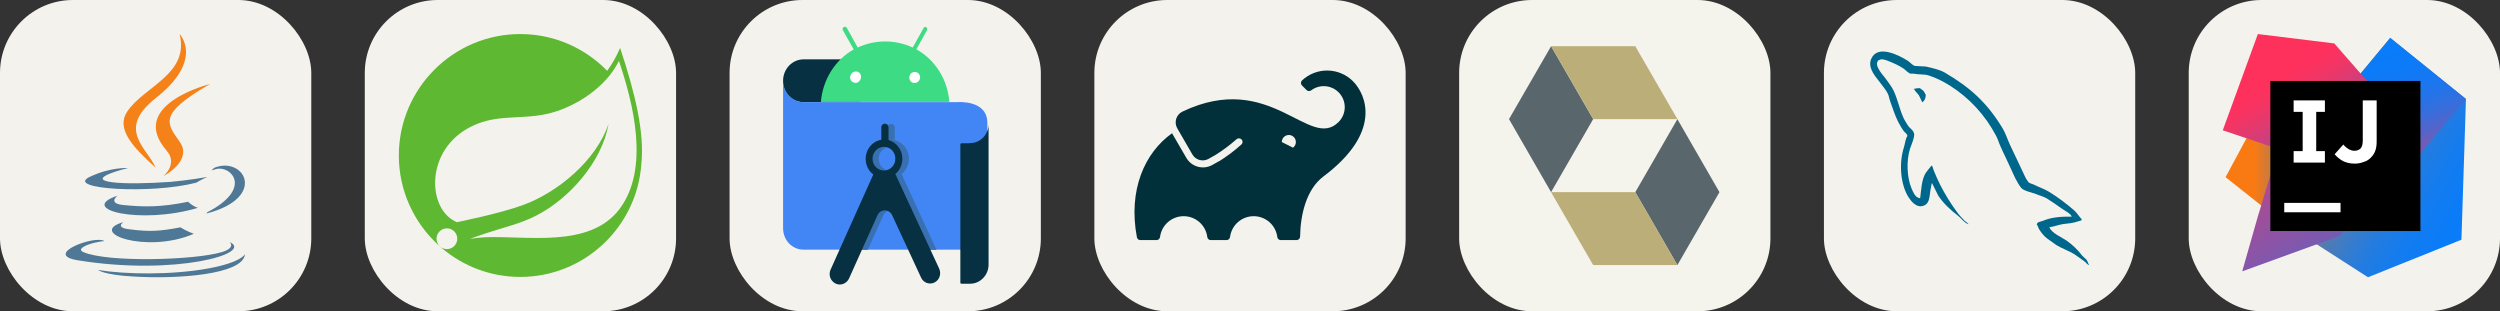
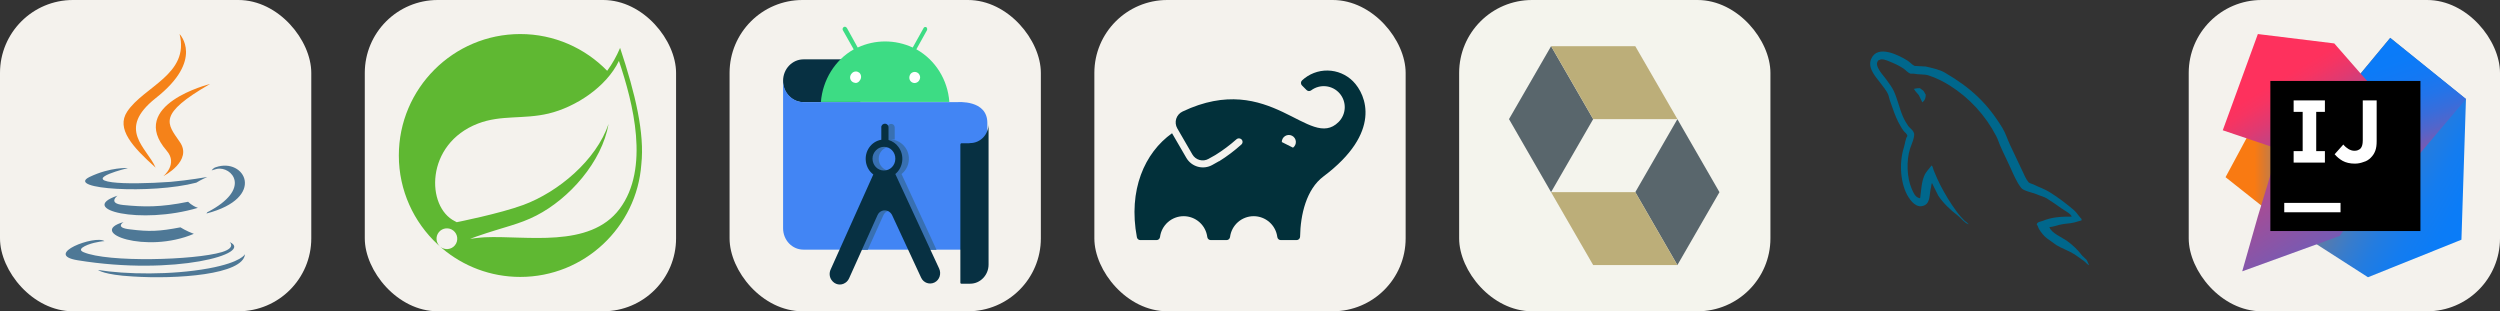
<svg xmlns="http://www.w3.org/2000/svg" width="385.5" height="48" viewBox="0 0 2056 256" fill="none" version="1.1">
  <rect x="0" y="0" width="2056" height="256" fill="#333333" stroke="none" />
  <g transform="translate(0, 0)">
    <svg width="256" height="256" fill="none" viewBox="0 0 256 256">
      <rect width="256" height="256" fill="#F4F2ED" rx="60" />
      <path fill="#4E7896" d="M101.634 182.619C101.634 182.619 93.955 187.293 106.979 188.63C122.707 190.634 131.023 190.299 148.386 186.962C148.386 186.962 153.06 189.971 159.406 192.306C120.331 209.002 70.909 191.304 101.634 182.619ZM96.625 160.914C96.625 160.914 88.275 167.26 101.299 168.593C118.327 170.262 131.69 170.597 154.732 165.926C154.732 165.926 157.741 169.267 162.747 170.936C115.664 184.961 62.898 172.269 96.625 160.917V160.914ZM188.795 198.984C188.795 198.984 194.471 203.658 182.449 207.334C160.073 214.012 88.61 216.019 68.573 207.334C61.564 204.325 74.92 199.982 79.259 199.319C83.601 198.317 85.937 198.317 85.937 198.317C78.257 192.973 34.842 209.337 63.896 214.046C143.709 227.073 209.499 208.37 188.792 199.018L188.795 198.984ZM105.307 138.203C105.307 138.203 68.905 146.888 92.279 149.89C102.298 151.223 122 150.892 140.368 149.555C155.396 148.221 170.458 145.548 170.458 145.548C170.458 145.548 165.113 147.886 161.441 150.222C124.342 159.915 53.211 155.573 73.583 145.554C90.953 137.204 105.307 138.203 105.307 138.203V138.203ZM170.423 174.604C207.83 155.234 190.46 136.534 178.438 138.873C175.429 139.54 174.096 140.207 174.096 140.207C174.096 140.207 175.097 138.203 177.436 137.54C201.145 129.19 219.849 162.586 169.757 175.61C169.757 175.61 170.092 175.275 170.423 174.608V174.604ZM108.979 227.364C145.046 229.703 200.147 226.03 201.484 208.995C201.484 208.995 198.817 215.673 171.764 220.683C141.042 226.359 102.968 225.692 80.596 222.016C80.596 222.016 85.27 226.023 108.982 227.36L108.979 227.364Z" />
      <path fill="#F58219" d="M147.685 28C147.685 28 168.389 49.039 127.983 80.759C95.589 106.472 120.632 121.168 127.983 137.861C108.948 120.833 95.261 105.802 104.606 91.776C118.331 71.083 156.062 61.064 147.685 28ZM137 123.842C146.683 134.862 134.333 144.881 134.333 144.881C134.333 144.881 159.044 132.195 147.692 116.494C137.338 101.466 129.324 94.118 172.738 69.069C172.738 69.069 104.277 86.097 137.007 123.835L137 123.842Z" />
    </svg>
  </g>
  <g transform="translate(300, 0)">
    <svg width="256" height="256" viewBox="0 0 256 256" fill="none">
      <rect width="256" height="256" rx="60" fill="#F4F2ED" />
      <path d="M209.545 171.821C184.93 204.618 132.347 193.547 98.635 195.139C98.635 195.139 92.667 195.471 86.656 196.461C86.656 196.461 88.929 195.491 91.828 194.492C115.506 186.304 126.695 184.659 141.082 177.269C168.114 163.421 195.018 133.259 200.492 101.925C190.202 132.061 158.909 157.998 130.415 168.53C110.911 175.727 75.642 182.731 75.637 182.734C75.653 182.759 74.231 181.996 74.211 181.979C50.225 170.309 49.533 118.359 93.097 101.613C112.197 94.266 130.466 98.302 151.114 93.387C173.136 88.151 198.642 71.644 209.009 50.063C220.631 84.535 234.592 138.467 209.545 171.821V171.821ZM209.973 39.381C207.043 46.343 203.466 52.617 199.344 58.228C181.197 39.604 155.868 28 127.871 28C72.799 28 28 72.804 28 127.866C28 156.731 40.321 182.764 59.964 201.012L62.151 202.949C58.499 199.971 57.938 194.608 60.898 190.952C63.876 187.295 69.244 186.728 72.898 189.69C76.562 192.658 77.12 198.035 74.154 201.697C71.198 205.361 65.82 205.914 62.161 202.958L63.65 204.276C81.025 218.906 103.424 227.743 127.871 227.743C180.511 227.743 223.736 186.778 227.436 135.073C230.176 109.757 222.699 77.611 209.973 39.381Z" fill="#5FB832" />
    </svg>
  </g>
  <g transform="translate(600, 0)">
    <svg width="256" height="256" viewBox="0 0 256 256" fill="none">
      <rect width="256" height="256" rx="60" fill="#F4F2ED" />
      <path d="M107.028 48.818H60.789C51.58 48.818 44.011 56.68 44.011 66.415C43.682 75.811 50.918 83.67 59.97 84.011H107.522L107.028 48.818Z" fill="#073042" />
      <path d="M211.835 205.303H60.789C51.415 205.303 44.011 197.445 44.011 187.707V66.246C44.011 75.982 51.58 83.841 60.789 84.011H187.321C187.321 84.011 212 81.793 212 101.097V205.303H211.835Z" fill="#4285F4" />
      <path d="M141.413 143.12C148.159 137.825 149.475 127.917 144.379 121.082C141.579 117.324 137.301 114.933 132.692 114.761H133.186C134.011 114.591 134.997 114.591 135.823 114.761V105.024C135.823 103.828 135.327 102.803 134.34 102.292C132.858 101.437 131.049 101.95 130.227 103.487C129.897 104 129.733 104.512 129.897 105.195V115.102C121.671 116.469 115.912 124.499 117.225 133.213V133.383C117.886 137.483 120.027 141.242 123.316 143.633L95.509 205.474H113.609L126.441 177.116C127.925 173.698 131.872 172.162 135.327 173.87C136.646 174.554 137.795 175.749 138.453 177.116L151.783 205.474H170.209L141.413 143.12ZM132.036 140.387C126.77 140.387 122.657 135.945 122.657 130.48C122.657 125.011 126.935 120.741 132.199 120.911C134.667 120.911 136.81 121.937 138.617 123.647C142.401 127.403 142.401 133.554 138.781 137.483C137.137 139.192 134.667 140.387 132.036 140.387Z" fill="#3870B2" />
      <path d="M96.992 57.363H161.818V69.662H96.992V57.363Z" fill="white" />
      <path d="M127.1 120.741C132.199 120.741 136.48 125.183 136.316 130.649C136.316 135.945 132.036 140.387 126.77 140.216C121.671 140.216 117.556 135.775 117.556 130.48C117.556 127.917 118.542 125.524 120.357 123.647C122.164 121.766 124.63 120.741 127.1 120.741ZM130.72 115.102V104.853C130.72 103.657 130.227 102.633 129.24 102.119C127.76 101.265 125.949 101.778 125.123 103.316C124.793 103.828 124.63 104.341 124.793 105.024V114.933C116.567 116.298 110.808 124.33 112.129 133.042V133.213C112.788 137.31 114.924 141.07 118.215 143.46L83.169 221.532C81.854 224.268 82.018 227.682 83.828 230.245C86.457 234.173 91.562 235.198 95.342 232.466C96.663 231.611 97.649 230.245 98.306 228.878L121.671 176.944C123.151 173.528 127.1 171.99 130.556 173.698C131.872 174.382 133.022 175.579 133.681 176.944L157.539 228.366C159.516 232.636 164.449 234.344 168.566 232.293C172.676 230.245 174.323 225.119 172.347 220.848L136.316 143.12C142.896 137.652 144.049 127.575 138.781 120.741C136.81 118.007 134.011 116.128 130.72 115.102Z" fill="#073042" />
      <path d="M152.276 68.296C149.805 68.296 147.831 66.415 147.831 63.854C147.831 62.658 148.323 61.292 149.146 60.437C150.957 58.73 153.591 58.73 155.401 60.437C156.222 61.292 156.716 62.487 156.716 63.683C156.552 66.246 154.742 68.125 152.276 68.296ZM103.572 68.125C101.1 68.125 99.129 66.075 99.129 63.683C99.129 62.487 99.624 61.292 100.443 60.437C101.925 58.559 104.726 58.216 106.533 59.756H106.698C108.506 61.463 108.67 64.366 107.028 66.246L106.533 66.927C105.712 67.782 104.562 68.296 103.406 68.296L103.572 68.125ZM153.591 40.62L162.311 24.904C162.804 24.05 162.475 23.025 161.818 22.342C160.995 22 160.174 22.171 159.681 22.855L150.629 39.083C136.151 32.421 119.698 32.421 105.383 39.083L96.498 23.025C96.169 22.513 95.509 22 94.849 22C94.192 22 93.533 22.342 93.202 23.025C92.874 23.538 92.874 24.391 93.202 24.904L102.09 40.62C86.621 49.33 76.585 65.734 75.108 83.841H180.737C179.424 65.564 169.221 49.33 153.755 40.62" fill="#3DDC84" />
      <path d="M197.37 117.839H190.459C190.128 118.007 189.8 118.349 189.8 118.861V232.466C189.8 232.977 190.128 233.319 190.625 233.319H197.863C206.254 233.319 213 226.143 213 217.603V101.95C213 110.662 206.254 117.667 197.863 117.667H197.37V117.839Z" fill="#073042" />
    </svg>
  </g>
  <g transform="translate(900, 0)">
    <svg width="256" height="256" viewBox="0 0 256 256" fill="none">
      <rect width="256" height="256" rx="60" fill="#F4F2ED" />
      <path d="M212.674 66.795C207.14 61.278 199.681 58.127 191.868 58.004C184.055 57.881 176.5 60.797 170.795 66.137C170.513 66.397 170.287 66.712 170.132 67.063C169.977 67.414 169.897 67.793 169.896 68.177C169.885 68.563 169.954 68.947 170.097 69.305C170.24 69.664 170.455 69.989 170.729 70.261L174.524 74.056C175.014 74.544 175.662 74.838 176.351 74.887C177.04 74.935 177.723 74.734 178.276 74.32C181.771 71.691 186.133 70.486 190.482 70.949C194.831 71.412 198.842 73.508 201.705 76.814C204.568 80.12 206.07 84.39 205.907 88.76C205.744 93.13 203.929 97.276 200.828 100.36C176.916 124.272 144.974 57.252 72.557 91.716C71.323 92.29 70.221 93.114 69.321 94.135C68.421 95.157 67.744 96.354 67.332 97.652C66.919 98.949 66.781 100.318 66.925 101.671C67.069 103.025 67.493 104.334 68.17 105.515L80.608 127.014C81.9 129.248 84.019 130.883 86.508 131.565C88.996 132.247 91.653 131.92 93.903 130.656L94.21 130.415L93.969 130.59L99.475 127.519C105.615 123.703 111.42 119.373 116.828 114.576C117.361 114.084 118.053 113.801 118.778 113.777C119.502 113.753 120.212 113.989 120.777 114.444C121.107 114.702 121.377 115.029 121.566 115.403C121.756 115.777 121.86 116.188 121.873 116.607C121.885 117.026 121.805 117.442 121.639 117.827C121.472 118.211 121.223 118.554 120.908 118.832C115.237 123.956 109.121 128.566 102.634 132.608H102.437L96.93 135.702C93.321 137.697 89.074 138.201 85.097 137.106C81.121 136.012 77.731 133.406 75.65 129.844L63.892 109.574C41.34 125.61 27.672 156.301 34.978 195.109C35.096 195.768 35.442 196.364 35.956 196.793C36.469 197.222 37.117 197.457 37.786 197.457H51.146C51.846 197.452 52.52 197.194 53.045 196.73C53.569 196.266 53.908 195.628 53.998 194.934C54.594 190.2 56.898 185.846 60.477 182.689C64.055 179.533 68.663 177.792 73.435 177.792C78.207 177.792 82.814 179.533 86.393 182.689C89.972 185.846 92.275 190.2 92.872 194.934C92.957 195.626 93.291 196.264 93.812 196.728C94.332 197.192 95.004 197.451 95.702 197.457H108.733C109.433 197.452 110.107 197.194 110.632 196.73C111.156 196.266 111.495 195.628 111.585 194.934C112.181 190.2 114.485 185.846 118.063 182.689C121.642 179.533 126.25 177.792 131.022 177.792C135.793 177.792 140.401 179.533 143.98 182.689C147.559 185.846 149.862 190.2 150.459 194.934C150.546 195.653 150.902 196.313 151.456 196.78C152.009 197.248 152.718 197.49 153.442 197.457H166.32C167.073 197.451 167.794 197.153 168.33 196.624C168.867 196.096 169.176 195.38 169.194 194.627C169.479 176.462 174.371 155.621 188.345 145.157C236.565 109.003 223.841 78.027 212.674 66.795ZM163.358 121.442L154.144 116.813C154.14 115.822 154.391 114.847 154.872 113.981C155.353 113.114 156.048 112.386 156.891 111.865C157.734 111.344 158.697 111.048 159.687 111.006C160.676 110.963 161.661 111.175 162.545 111.622C163.43 112.068 164.185 112.734 164.739 113.556C165.293 114.378 165.626 115.328 165.708 116.315C165.789 117.303 165.616 118.295 165.205 119.196C164.793 120.098 164.157 120.879 163.358 121.464V121.442Z" fill="#02303A" />
    </svg>
  </g>
  <g transform="translate(1200, 0)">
    <svg width="256" height="256" viewBox="0 0 256 256" fill="none">
      <rect width="256" height="256" rx="60" fill="#F4F4ED" />
      <path d="M75.616 38L110.238 97.962L75.599 158.009L41 97.962L75.616 38Z" fill="#59666C" />
      <path d="M144.871 38.003H75.636L110.258 97.965H179.512L144.871 38.003Z" fill="#BCAE79" />
      <path d="M179.476 218L144.854 158.038L179.493 97.991L214.092 158.038L179.476 218Z" fill="#59666C" />
      <path d="M110.221 217.995H179.465L144.871 158.033H75.58L110.221 217.995Z" fill="#BCAE79" />
    </svg>
  </g>
  <g transform="translate(1500, 0)">
    <svg width="256" height="256" fill="none" viewBox="0 0 256 256">
-       <rect width="256" height="256" fill="#F4F2ED" rx="60" />
      <g clip-path="url(#clip0_7_150)">
        <path fill="#00678C" fill-rule="evenodd" d="M203.801 178.21C194.011 177.938 186.416 178.941 180.051 181.619C178.218 182.355 175.277 182.355 175.035 184.662C176.015 185.63 176.133 187.214 176.992 188.556C178.459 190.991 181.033 194.271 183.357 195.973L191.191 201.571C195.965 204.488 201.351 206.193 206.002 209.113C208.696 210.817 211.388 213.007 214.082 214.834C215.454 215.807 216.285 217.392 218 217.997V217.629C217.144 216.538 216.897 214.957 216.044 213.735L212.367 210.209C208.82 205.465 204.41 201.325 199.636 197.922C195.718 195.245 187.152 191.596 185.56 187.097L185.319 186.824C188.008 186.552 191.191 185.605 193.764 184.875C197.929 183.784 201.721 184.024 206.002 182.93L211.882 181.226V180.135C209.678 177.946 208.087 175.025 205.763 172.959C199.521 167.606 192.661 162.373 185.56 157.994C181.766 155.562 176.868 153.977 172.829 151.913C171.356 151.182 168.911 150.817 168.055 149.601C165.846 146.929 164.625 143.397 163.034 140.232L152.997 119.064C150.794 114.319 149.444 109.574 146.755 105.195C134.144 84.512 120.431 71.983 99.375 59.693C94.848 57.138 89.462 56.039 83.735 54.703L74.555 54.212C72.593 53.362 70.636 51.049 68.922 49.953C61.944 45.574 43.947 36.085 38.803 48.59C35.497 56.497 43.701 64.282 46.486 68.299C48.571 71.097 51.26 74.26 52.733 77.423C53.556 79.49 53.831 81.682 54.69 83.872C56.646 89.224 58.484 95.188 61.055 100.178C62.427 102.733 63.867 105.413 65.582 107.723C66.562 109.086 68.277 109.67 68.642 111.859C66.927 114.294 66.809 117.94 65.829 120.986C61.42 134.734 63.135 151.766 69.377 161.888C71.339 164.928 75.962 171.622 82.234 169.065C87.744 166.875 86.515 159.941 88.106 153.857C88.477 152.399 88.23 151.425 88.962 150.449V150.722L93.983 160.819C97.778 166.78 104.391 172.986 109.897 177.125C112.833 179.315 115.16 183.089 118.831 184.425V184.057H118.59C117.854 182.966 116.751 182.475 115.772 181.624C113.569 179.435 111.121 176.757 109.406 174.325C104.267 167.513 99.74 159.968 95.698 152.183C93.737 148.412 92.022 144.275 90.436 140.504C89.695 139.043 89.695 136.85 88.474 136.125C86.635 138.797 83.947 141.115 82.594 144.398C80.267 149.628 80.026 156.077 79.17 162.769C78.676 162.891 78.895 162.769 78.676 163.041C74.763 162.071 73.413 158.051 71.945 154.648C68.274 146.01 67.659 132.141 70.842 122.164C71.698 119.609 75.375 111.579 73.907 109.146C73.166 106.834 70.724 105.498 69.374 103.671C67.783 101.359 66.073 98.441 64.971 95.886C62.035 89.069 60.567 81.529 57.381 74.715C55.908 71.552 53.34 68.266 51.257 65.349C48.93 62.063 46.365 59.751 44.526 55.859C43.915 54.496 43.059 52.331 44.038 50.869C44.279 49.896 44.773 49.506 45.748 49.288C47.339 47.924 51.872 49.653 53.463 50.379C57.99 52.205 61.785 53.907 65.58 56.459C67.294 57.675 69.133 59.988 71.336 60.599H73.91C77.828 61.449 82.232 60.871 85.9 61.962C92.389 64.034 98.264 67.072 103.532 70.36C119.567 80.458 132.792 94.814 141.725 111.971C143.193 114.769 143.805 117.324 145.155 120.244C147.729 126.208 150.912 132.289 153.477 138.132C156.051 143.85 158.498 149.694 162.17 154.438C164.008 156.993 171.35 158.329 174.654 159.668C177.104 160.759 180.896 161.741 183.105 163.077C187.264 165.632 191.427 168.552 195.342 171.35C197.298 172.806 203.423 175.849 203.787 178.276L203.801 178.21ZM78.958 72.487C77.267 72.472 75.581 72.677 73.943 73.095V73.368H74.184C75.164 75.315 76.879 76.654 78.102 78.358L80.92 84.199L81.162 83.926C82.876 82.71 83.735 80.763 83.735 77.845C83 76.995 82.879 76.141 82.267 75.29C81.532 74.074 79.941 73.463 78.958 72.493V72.487Z" clip-rule="evenodd" />
      </g>
      <defs>
        <clipPath id="clip0_7_150">
          <rect width="180" height="180" fill="#fff" transform="translate(38 38)" />
        </clipPath>
      </defs>
    </svg>
  </g>
  <g transform="translate(1800, 0)">
    <svg width="256" height="256" fill="none" viewBox="0 0 256 256">
      <rect width="256" height="256" fill="#F4F2ED" rx="60" />
      <path fill="url(#paint0_linear_159_780)" d="M78.571 184L30.286 145.714L54.286 101.143L123.143 128L78.571 184Z" />
      <path fill="url(#paint1_linear_159_780)" d="M228 81.428L224.286 197.143L147.429 228L101.143 198.286L168.857 128L139.143 63.143L165.714 31.143L228 81.428Z" />
      <path fill="url(#paint2_linear_159_780)" d="M228 81.428L167.143 153.429L139.143 63.143L165.714 31.143L228 81.428Z" />
      <path fill="url(#paint3_linear_159_780)" d="M124.286 194L44 223.143L56.857 178L73.714 122.571L28 107.143L56.857 28L119.714 35.714L181.429 106.286L124.286 194Z" />
      <path fill="#000" d="M190.571 66.572H67.143V190H190.571V66.572Z" />
      <path fill="#fff" d="M124.857 166.857H78.571V174.571H124.857V166.857Z" />
      <path fill="#fff" d="M112 92V82.572H86.286V92H93.714V124.286H86.286V133.714H112V124.286H104.857V92H112Z" />
      <path fill="#fff" d="M136.571 134.572C132.571 134.572 129.143 133.714 126.571 132.286C124 130.857 121.714 128.857 120 126.857L127.143 118.857C128.571 120.572 130 121.714 131.429 122.572C132.857 123.429 134.571 124 136.286 124C138.286 124 140 123.429 141.429 122C142.571 120.572 143.143 118.572 143.143 115.429V82.572H154.571V116C154.571 119.143 154.286 121.714 153.429 124C152.571 126.286 151.429 128 149.714 129.714C148.286 131.143 146.286 132.572 144 133.143C141.714 134 139.429 134.572 136.571 134.572Z" />
      <defs>
        <linearGradient id="paint0_linear_159_780" x1="30.256" x2="123.192" y1="142.541" y2="142.541" gradientUnits="userSpaceOnUse">
          <stop offset=".258" stop-color="#F97A12" />
          <stop offset=".459" stop-color="#B07B58" />
          <stop offset=".724" stop-color="#577BAE" />
          <stop offset=".91" stop-color="#1E7CE5" />
          <stop offset="1" stop-color="#087CFA" />
        </linearGradient>
        <linearGradient id="paint1_linear_159_780" x1="101.621" x2="254.926" y1="99.086" y2="183.914" gradientUnits="userSpaceOnUse">
          <stop stop-color="#F97A12" />
          <stop offset=".072" stop-color="#CB7A3E" />
          <stop offset=".154" stop-color="#9E7B6A" />
          <stop offset=".242" stop-color="#757B91" />
          <stop offset=".334" stop-color="#537BB1" />
          <stop offset=".432" stop-color="#387CCC" />
          <stop offset=".538" stop-color="#237CE0" />
          <stop offset=".655" stop-color="#147CEF" />
          <stop offset=".792" stop-color="#0B7CF7" />
          <stop offset="1" stop-color="#087CFA" />
        </linearGradient>
        <linearGradient id="paint2_linear_159_780" x1="208.651" x2="165.972" y1="150.615" y2="23.088" gradientUnits="userSpaceOnUse">
          <stop stop-color="#FE315D" />
          <stop offset=".078" stop-color="#CB417E" />
          <stop offset=".16" stop-color="#9E4E9B" />
          <stop offset=".247" stop-color="#755BB4" />
          <stop offset=".339" stop-color="#5365CA" />
          <stop offset=".436" stop-color="#386DDB" />
          <stop offset=".541" stop-color="#2374E9" />
          <stop offset=".658" stop-color="#1478F3" />
          <stop offset=".794" stop-color="#0B7BF8" />
          <stop offset="1" stop-color="#087CFA" />
        </linearGradient>
        <linearGradient id="paint3_linear_159_780" x1="58.63" x2="186.639" y1="75.066" y2="286.8" gradientUnits="userSpaceOnUse">
          <stop stop-color="#FE315D" />
          <stop offset=".04" stop-color="#F63462" />
          <stop offset=".104" stop-color="#DF3A71" />
          <stop offset=".167" stop-color="#C24383" />
          <stop offset=".291" stop-color="#AD4A91" />
          <stop offset=".55" stop-color="#755BB4" />
          <stop offset=".917" stop-color="#1D76ED" />
          <stop offset="1" stop-color="#087CFA" />
        </linearGradient>
      </defs>
    </svg>
  </g>
</svg>